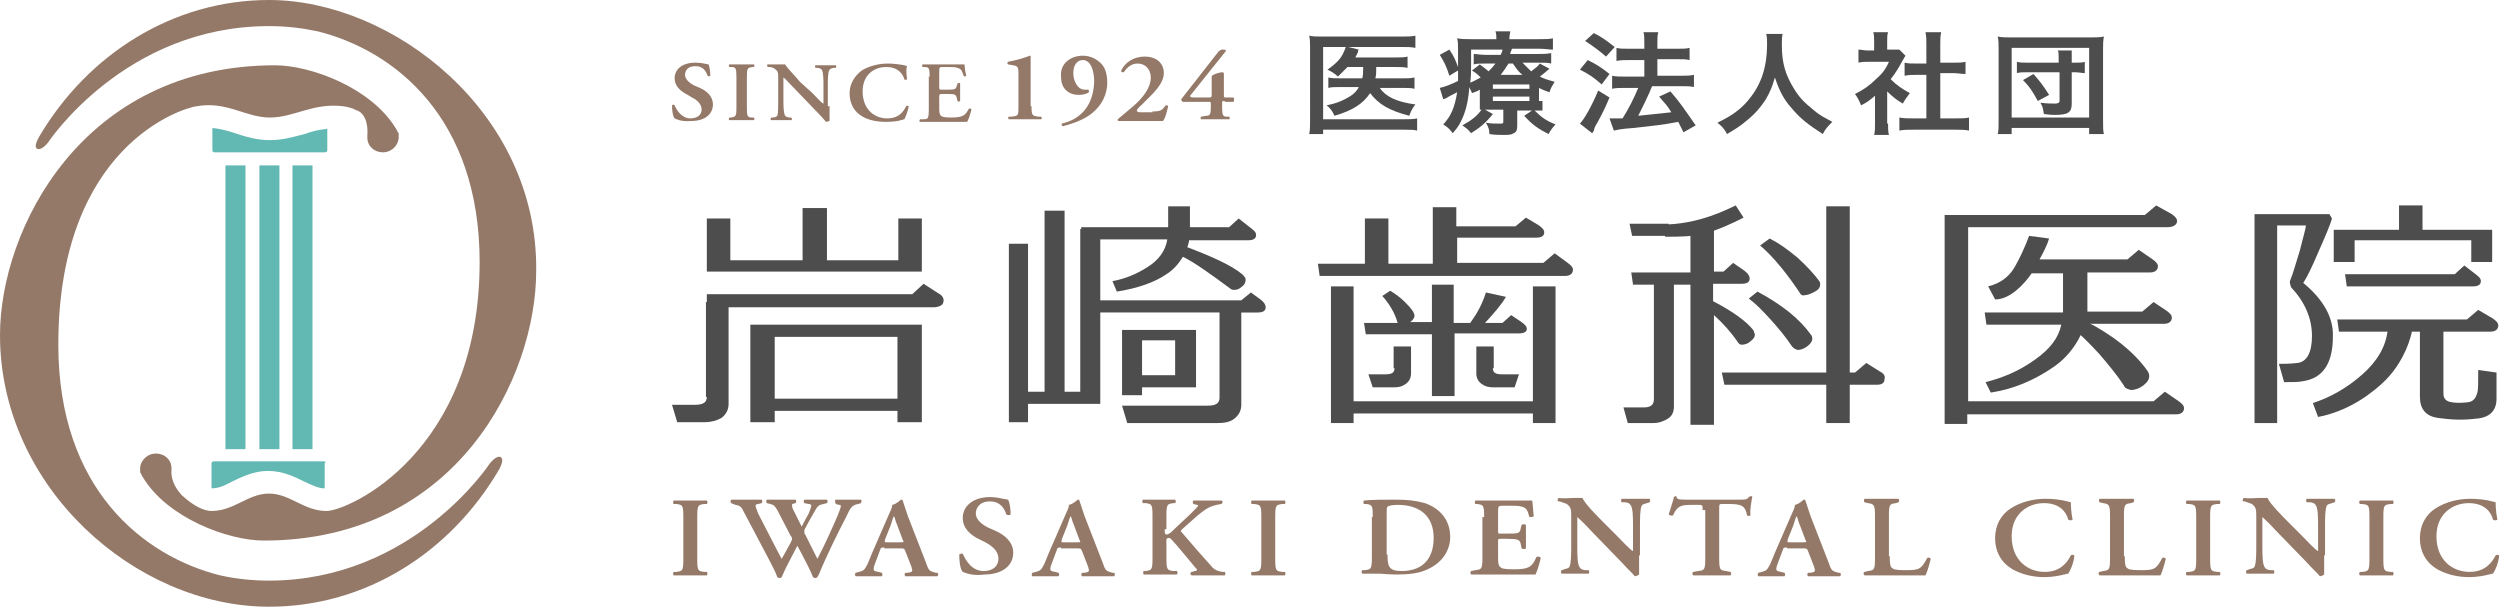
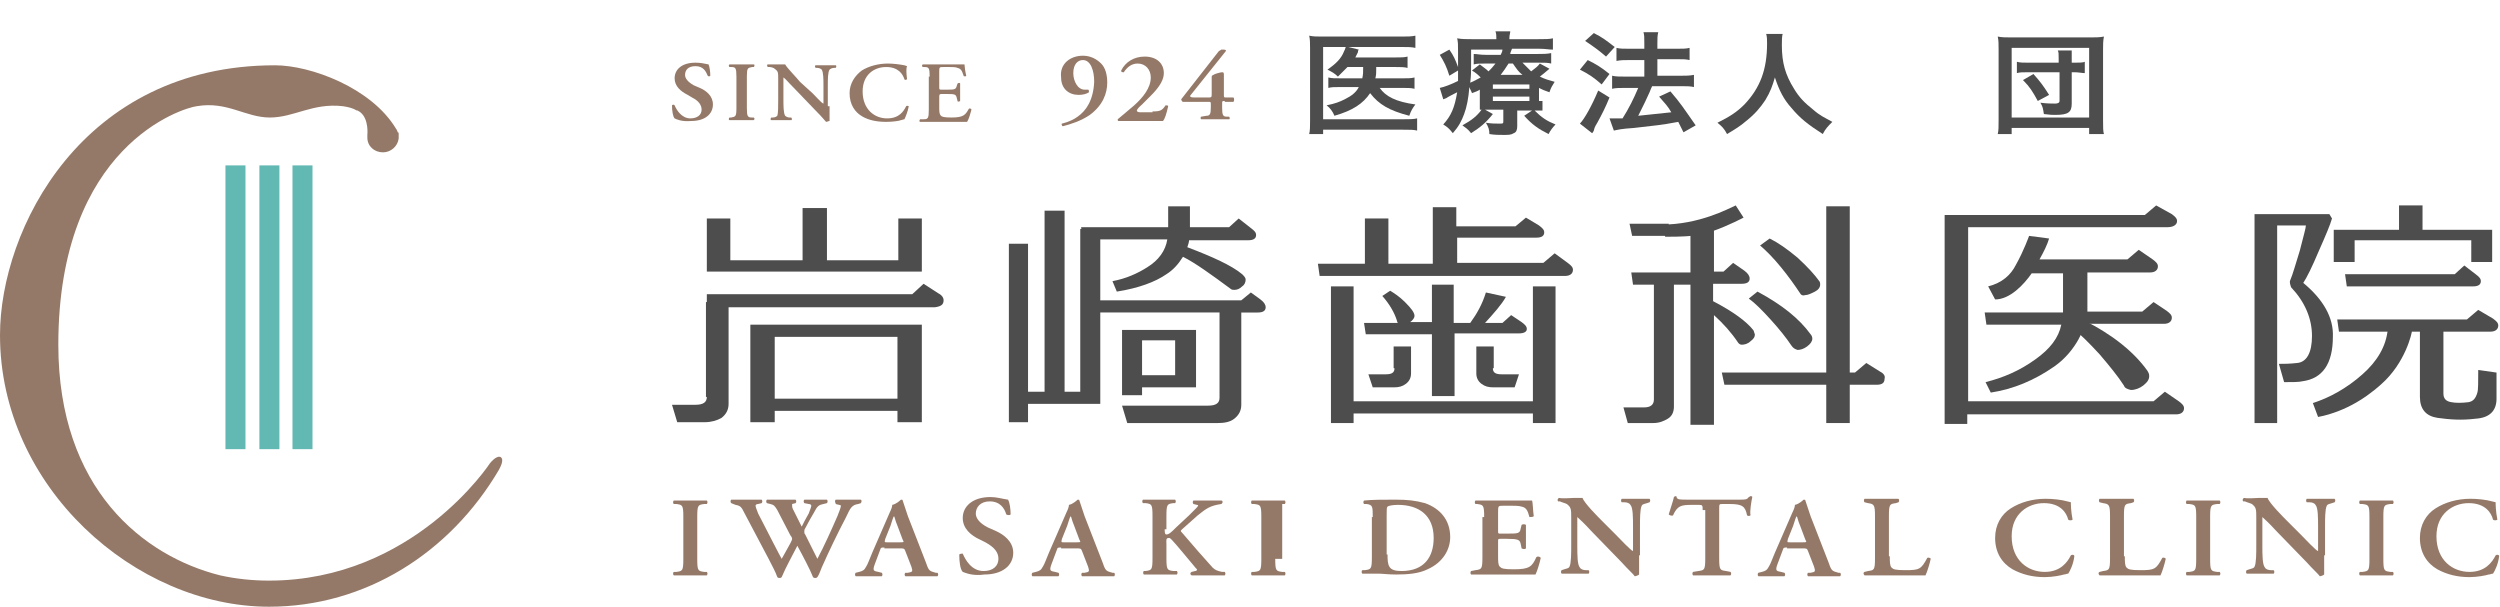
<svg xmlns="http://www.w3.org/2000/svg" version="1.1" id="レイヤー_1" x="0px" y="0px" viewBox="0 0 287.2 69.7" style="enable-background:new 0 0 287.2 69.7;" xml:space="preserve">
  <style type="text/css">
	.st0{fill:#957968;}
	.st1{fill:#62B8B2;}
	.st2{fill:#4D4D4D;}
	.st3{fill:#FFFFFF;}
	.st4{fill:url(#SVGID_1_);}
	.st5{fill:#3C7B70;}
</style>
  <g>
    <rect x="29.8" y="19" class="st1" width="2.3" height="32.6" />
    <rect x="33.6" y="19" class="st1" width="2.3" height="32.6" />
    <rect x="25.9" y="19" class="st1" width="2.3" height="32.6" />
-     <path class="st1" d="M37.2,53H24.6c-0.2,0-0.3,0.1-0.3,0.2v2.9c0.8,0,1.5-0.3,2.4-0.8c1.1-0.5,2.4-1.2,4.1-1.2s3.1,0.7,4.1,1.2   c0.9,0.4,1.6,0.8,2.4,0.8v-2.9C37.5,53.1,37.4,53,37.2,53z" />
-     <path class="st1" d="M35,15.4c-1.2,0.3-2.5,0.7-4,0.7c-1.5,0-2.8-0.4-4-0.8c-0.9-0.3-1.7-0.5-2.6-0.6c0,0,0,0.1,0,0.1v2.5   c0,0.1,0.1,0.2,0.3,0.2h12.6c0.2,0,0.3-0.1,0.3-0.2v-2.5C36.6,14.9,35.8,15.1,35,15.4z" />
-     <path class="st0" d="M4.3,17.1c0.5,0.2,1.2-0.7,1.2-0.7S14.3,3,30.9,3c1.9,0,3.7,0.2,5.6,0.6c8.8,2.2,18.6,9.9,18.6,26.5   c0,21.9-15.1,28.6-17.6,28.6c-2.6,0-4.2-2-6.6-2s-4,2-6.6,2c-0.9,0-2.1-0.6-3.4-1.8c-1.4-1.5-1.2-2.8-1.2-2.8l0,0   c0-0.1,0-0.2,0-0.3c0-1-0.8-1.7-1.8-1.7c-0.9,0-1.7,0.7-1.8,1.6c0,0.1,0,0.1,0,0.2c0,0,0,0,0,0c0,0,0,0,0,0c0,0.1,0,0.2,0,0.3   c0,0,0,0,0,0c0,0.1,0,0.1,0.1,0.2c0.1,0.2,0.1,0.3,0.2,0.4c2.8,4.7,9.8,7.3,13.9,7.3c22.2,0,31.3-18.8,31.3-31   C61.8,12.9,45.1,0,30.9,0C19.9,0,10.1,6.2,4.5,15.7C4.4,15.9,3.8,16.9,4.3,17.1z" />
    <path class="st0" d="M57.5,52.5c-0.5-0.2-1.2,0.7-1.2,0.7s-8.8,13.5-25.4,13.5v0c-1.9,0-3.8-0.2-5.6-0.6   c-8.8-2.2-18.6-9.9-18.6-26.5c0-22.9,14.3-27.2,15.9-27.4c3.5-0.6,5.6,1.3,8.4,1.3c2.8,0,4.9-1.7,8.4-1.3c0.6,0.1,1.1,0.2,1.6,0.5   c0,0,0,0,0.1,0c0.1,0.1,0.2,0.1,0.3,0.2c1,0.8,0.8,2.6,0.8,2.6l0,0c0,0.1,0,0.2,0,0.3c0,1,0.8,1.7,1.8,1.7c0.9,0,1.7-0.7,1.8-1.6   c0-0.1,0-0.1,0-0.2c0,0,0,0,0,0c0,0,0,0,0,0c0-0.1,0-0.2,0-0.3c0,0,0,0,0,0c0-0.1,0-0.2-0.1-0.2c-0.1-0.2-0.1-0.3-0.2-0.4   c-2.8-4.7-9.8-7.3-13.9-7.3C9.4,7.5,0,26.4,0,38.5C0,56,15.6,69.7,30.9,69.7c0,0,0,0,0,0s0,0,0,0c11.1,0,20.8-6.2,26.4-15.7   C57.4,53.8,58,52.8,57.5,52.5z" />
    <g>
      <path class="st0" d="M77.5,13.6c-0.2-0.2-0.3-0.9-0.3-1.5c0.1-0.1,0.2-0.1,0.3,0c0.2,0.5,0.8,1.5,1.8,1.5c0.8,0,1.3-0.4,1.3-1    c0-0.5-0.3-1-1.1-1.4L79,10.9c-0.8-0.4-1.5-1-1.5-1.9c0-1,0.8-1.8,2.4-1.8c0.6,0,1,0.1,1.5,0.2c0.1,0.2,0.2,0.8,0.2,1.3    c-0.1,0.1-0.2,0.1-0.3,0c-0.2-0.5-0.5-1.1-1.4-1.1c-0.9,0-1.2,0.5-1.2,1c0,0.4,0.3,0.8,1,1.2l0.7,0.3c0.7,0.3,1.5,0.9,1.5,1.9    c0,1.1-0.9,1.9-2.5,1.9C78.3,14,77.7,13.7,77.5,13.6z" />
      <path class="st0" d="M85.8,12.4c0,1,0.1,1.1,0.6,1.1l0.2,0c0.1,0.1,0.1,0.2,0,0.3c-0.5,0-1,0-1.4,0c-0.5,0-1,0-1.4,0    c-0.1,0-0.1-0.2,0-0.3l0.2,0c0.5-0.1,0.6-0.1,0.6-1.1V8.8c0-1-0.1-1.1-0.6-1.1l-0.2,0c-0.1-0.1-0.1-0.2,0-0.3c0.5,0,1,0,1.4,0    c0.5,0,1,0,1.4,0c0.1,0,0.1,0.2,0,0.3l-0.2,0c-0.5,0.1-0.6,0.1-0.6,1.1V12.4z" />
      <path class="st0" d="M95.3,12.2c0,0.3,0,1.4,0,1.7C95.2,13.9,95,14,94.9,14c-0.2-0.2-0.4-0.5-1.2-1.3l-2.5-2.6    c-0.7-0.7-1-1.1-1.2-1.2c0,0,0,0.1,0,0.6v1.9c0,0.7,0,1.6,0.2,1.9c0.1,0.1,0.3,0.2,0.5,0.2l0.2,0c0.1,0.1,0.1,0.3,0,0.3    c-0.4,0-0.8,0-1.2,0c-0.5,0-0.7,0-1.1,0c-0.1,0-0.1-0.2,0-0.3l0.2,0c0.2,0,0.4-0.1,0.5-0.2c0.1-0.3,0.1-1.1,0.1-1.9V9.1    c0-0.8,0-0.9-0.4-1.2c-0.1-0.1-0.4-0.2-0.6-0.2l-0.2,0c-0.1-0.1-0.1-0.3,0-0.3c0.4,0,1,0,1.3,0c0.2,0,0.5,0,0.7,0    c0.2,0.4,1.4,1.6,1.7,2l1.1,1c0.5,0.4,1.4,1.5,1.6,1.5c0,0,0-0.1,0-0.2V9.9c0-0.7,0-1.6-0.2-1.9c-0.1-0.1-0.3-0.2-0.5-0.2l-0.2,0    c-0.1-0.1-0.1-0.3,0-0.3c0.4,0,0.8,0,1.2,0c0.5,0,0.7,0,1.1,0c0.1,0,0.1,0.2,0,0.3l-0.2,0c-0.2,0-0.4,0.1-0.5,0.2    c-0.2,0.3-0.2,1.1-0.2,1.9V12.2z" />
      <path class="st0" d="M104.2,9.1c-0.1,0.1-0.3,0.1-0.3,0c-0.2-0.6-0.7-1.4-2.1-1.4c-1.4,0-2.7,0.9-2.7,2.8c0,2.1,1.4,3.1,2.8,3.1    c1.4,0,1.9-0.8,2.2-1.4c0.1-0.1,0.3,0,0.3,0c-0.1,0.6-0.4,1.3-0.5,1.5c-0.1,0-0.3,0.1-0.4,0.1c-0.2,0.1-1,0.2-1.7,0.2    c-1.1,0-2-0.2-2.7-0.6c-0.9-0.5-1.5-1.4-1.5-2.7c0-1.1,0.6-2,1.4-2.6c0.8-0.5,1.9-0.8,3-0.8c0.6,0,1.4,0.1,1.9,0.2l0.3,0.1    C104.1,7.8,104.1,8.3,104.2,9.1z" />
      <path class="st0" d="M106.8,8.8c0-1-0.1-1.1-0.6-1.1l-0.2,0c-0.1-0.1-0.1-0.2,0-0.3c0.4,0,0.9,0,1.4,0h2c0.7,0,1.3,0,1.4,0    c0,0.2,0.1,0.9,0.2,1.3c0,0.1-0.3,0.1-0.3,0c-0.2-0.6-0.3-0.8-0.7-0.9c-0.2-0.1-0.6-0.1-0.9-0.1h-0.7c-0.5,0-0.5,0-0.5,0.6V10    c0,0.3,0,0.3,0.3,0.3h0.5c0.9,0,1.1,0,1.2-0.4l0.1-0.3c0.1-0.1,0.3-0.1,0.3,0c0,0.3,0,0.6,0,1c0,0.4,0,0.7,0,1    c-0.1,0.1-0.3,0.1-0.3,0l-0.1-0.4c-0.1-0.4-0.3-0.4-1.2-0.4h-0.5c-0.2,0-0.3,0-0.3,0.3v1.2c0,0.5,0,0.8,0.2,1    c0.1,0.1,0.3,0.2,1.2,0.2c1.4,0,1.6-0.3,2-1c0.1-0.1,0.3,0,0.3,0.1c-0.1,0.4-0.3,1.1-0.5,1.4c-0.5,0-1.4,0-2.6,0h-1.2    c-0.5,0-1.1,0-1.6,0c-0.1,0-0.1-0.2,0-0.3l0.4,0c0.5,0,0.6-0.1,0.6-1.1V8.8z" />
-       <path class="st0" d="M118.5,12.2c0,1.1,0.1,1.1,0.8,1.2l0.3,0c0.1,0.1,0.1,0.3,0,0.3c-0.6,0-1.2,0-1.8,0c-0.7,0-1.2,0-1.9,0    c-0.1,0-0.1-0.3,0-0.3l0.3,0c0.8-0.1,0.8-0.1,0.8-1.2V8.6c0-0.8,0-1-0.6-1.1l-0.6-0.1c-0.1-0.1-0.1-0.2,0-0.3    c1.1-0.2,2-0.5,2.5-0.7c0.1,0,0.1,0,0.1,0.1c0,0.2,0,0.9,0,1.4V12.2z" />
      <path class="st0" d="M124.4,6.4c0.9,0,1.6,0.4,2.1,0.9c0.5,0.5,0.7,1.3,0.7,2.2c0,1.2-0.5,2.6-2,3.7c-1,0.7-2.3,1.1-3.1,1.3    c-0.1,0-0.2-0.3-0.1-0.3c0.8-0.2,1.4-0.5,1.8-0.8c1-0.7,1.8-1.9,1.9-4c0-1.3-0.4-2.5-1.3-2.5c-0.6,0-1.1,0.5-1.1,1.5    c0,0.9,0.5,1.9,1.3,1.9c0.2,0,0.3,0,0.4,0c0.1,0,0.1,0.2,0.1,0.3c-0.3,0.2-0.7,0.3-1.2,0.3c-1.1,0-2-0.7-2-2    C121.7,7.3,123,6.4,124.4,6.4z" />
      <path class="st0" d="M132.4,12.8c0.9,0,1.1-0.1,1.5-0.7c0.1,0,0.3,0,0.3,0.1c-0.2,0.9-0.4,1.5-0.6,1.7c-0.5,0-1,0-1.6,0h-2.1    c-0.7,0-1.1,0-1.4,0c-0.1,0-0.1-0.1-0.1-0.2c0.7-0.6,1.1-0.9,1.9-1.6c1-0.9,1.9-2,1.9-3.2c0-0.9-0.6-1.6-1.5-1.6    c-0.7,0-1.2,0.4-1.6,1c-0.2,0-0.3,0-0.3-0.2c0.5-1,1.5-1.6,2.7-1.6c1.4,0,2.2,0.8,2.2,1.9c0,0.7-0.4,1.5-1.5,2.6l-1,1    c-0.6,0.5-0.6,0.7-0.6,0.7c0,0.1,0.1,0.2,0.4,0.2H132.4z" />
      <path class="st0" d="M140.7,11.6c-0.3,0-0.3,0-0.3,0.3v0.5c0,0.8,0.1,1,0.5,1l0.3,0c0.1,0.1,0.1,0.3,0,0.3c-0.6,0-1,0-1.5,0    c-0.7,0-1.2,0-1.7,0c-0.1,0-0.1-0.3,0-0.3l0.6-0.1c0.4,0,0.5-0.2,0.5-1V12c0-0.3,0-0.3-0.3-0.3h-2.9c-0.1,0-0.2-0.2-0.2-0.3    l4.3-5.5c0.1-0.1,0.2-0.1,0.3-0.2h0.3c0.2,0,0.3,0.1,0.2,0.2l-4,5c-0.2,0.2,0,0.3,0.4,0.3h1.6c0.3,0,0.4,0,0.4-0.3V8.9    c0-0.2,0-0.2,0.2-0.3c0.1-0.1,0.8-0.3,1-0.3s0.2,0.1,0.2,0.4v2.2c0,0.3,0,0.3,0.3,0.3h0.8c0.1,0.1,0.1,0.4,0,0.5H140.7z" />
    </g>
    <path class="st2" d="M180.1,30.2c0.4,0.3,0.6,0.5,0.6,0.8c0,0.4-0.3,0.7-0.9,0.7h-28.2l-0.2-1.4h5.4v-5.2h2.7v5.2h5.1v-6.5h2.7v2.2   h6.8l1.2-1l1.5,0.9c0.4,0.3,0.6,0.5,0.6,0.8c0,0.4-0.3,0.6-0.9,0.6h-9.1v2.9h9.9l1.3-1.1L180.1,30.2z" />
    <polygon class="st2" points="105.9,25.1 103.2,25.1 103.2,29.9 95,29.9 95,23.9 92.2,23.9 92.2,29.9 83.9,29.9 83.9,25.1    81.2,25.1 81.2,31.2 105.9,31.2  " />
    <path class="st2" d="M216,42.7l-1.6-1l-1.3,1.1h-15.3l0.3,1.4h17.5c0.6,0,0.9-0.2,0.9-0.7C216.6,43.2,216.4,42.9,216,42.7z" />
    <polygon class="st2" points="187.2,25.7 187.5,27.1 191.7,27.1 191.7,25.7  " />
    <path class="st2" d="M249.5,24.6c0.4,0.3,0.6,0.5,0.6,0.8c0,0.4-0.4,0.7-1.1,0.7h-22.9v20h21.3l1.3-1.1l1.6,1.1   c0.4,0.3,0.6,0.5,0.6,0.8c0,0.4-0.3,0.7-0.9,0.7h-24v1.1h-2.6V24.7h23l1.3-1.1L249.5,24.6z M248.9,35.7c0.4,0.3,0.6,0.5,0.6,0.8   c0,0.4-0.3,0.7-0.9,0.7h-9.1c0,0.2-0.8,3-3.5,4.9c-2.3,1.6-4.7,2.6-7.3,3l-0.6-1.2c2-0.5,3.9-1.3,5.7-2.6c1.7-1.2,2.7-2.5,3-4h-8.6   l-0.2-1.4h9v-4.5h-3.6c-0.9,1.3-2.5,3-4.2,3l-0.8-1.5c1.6-0.4,2.6-1.3,3.2-2.5c0.9-1.6,1.5-3.3,1.5-3.3l2.3,0.3   c-0.2,0.7-0.6,1.5-1.1,2.4h10.1l1.3-1.1l1.6,1.1c0.4,0.3,0.6,0.5,0.6,0.8c0,0.4-0.3,0.7-0.9,0.7h-7.2v4.5h6.3l1.3-1.1L248.9,35.7z" />
    <path class="st2" d="M267.9,25.1c-0.2,0.7-0.7,1.9-1.5,3.7c-0.8,1.9-1.4,3.1-1.8,3.7c2.3,1.9,3.5,4,3.4,6.2c0,3.1-1.2,4.8-3.5,5.1   c-0.4,0.1-1.1,0.1-2.1,0.1l-0.6-2.1c0.6,0,1.2,0,2.1-0.1c1.1-0.1,1.7-1.2,1.7-3.1c0-2-0.8-3.9-2.4-5.6c-0.1-0.3-0.2-0.6-0.1-0.8   c0.3-0.7,0.6-1.8,1.1-3.4c0.4-1.6,0.7-2.6,0.7-2.9h-3.3v22.7h-2.6v-24h8.6L267.9,25.1z M286.4,36.6c0.4,0.3,0.6,0.5,0.6,0.8   c0,0.4-0.3,0.7-0.9,0.7h-5.4v7.1c0,0.6,0.3,0.9,0.9,1c0.5,0.1,1.2,0.1,2,0c0.5-0.1,0.8-0.4,1-1.1c0.1-0.3,0.1-1.2,0.1-2.6l2.1,0.3   v3c0,1.4-0.8,2.2-2.4,2.3c-1.6,0.2-3,0.1-4.4-0.1c-1.3-0.2-2-1-2-2.4v-7.5h-9.3l-0.2-1.4h14.9l1.3-1.1L286.4,36.6z M283.9,30.1   v-2.5h-13.4v2.5h-2.4v-3.7h7.5v-2.8h2.7v2.8h8v3.7H283.9z M284.4,31.5c0.4,0.3,0.6,0.5,0.6,0.8c0,0.4-0.3,0.6-0.9,0.6h-14.5   l-0.2-1.4H282l1.1-1L284.4,31.5z" />
    <path class="st2" d="M115.9,28h2.2v17h1.9V24.2h2.3V45h1.8V26.3h2.3v20.1h-8.3v2.1h-2.2V28z M144.8,34.4c0.4,0.3,0.6,0.6,0.6,0.9   c0,0.4-0.3,0.6-0.9,0.6h-1.9v10.6c0,0.7-0.3,1.2-0.8,1.6c-0.5,0.4-1.2,0.5-1.9,0.5h-10.4l-0.6-2h9.9c0.9,0,1.3-0.3,1.3-0.9v-9.8   h-14.6l-0.2-1.4h17.3l1.1-0.9L144.8,34.4z M143.7,26.2c0.4,0.3,0.6,0.5,0.6,0.8c0,0.4-0.3,0.6-0.9,0.6h-6.8c0,0.2-0.1,0.5-0.2,0.8   c2.9,1.1,5.1,2.1,6.3,3.1c0.2,0.2,0.4,0.4,0.4,0.6c0,0.3-0.1,0.6-0.4,0.8c-0.3,0.3-0.6,0.4-0.9,0.4c-0.1,0-0.3,0-0.4-0.1   c-2.3-1.7-4.1-3-5.5-3.7c-0.5,0.8-1.1,1.5-1.9,2c-1.3,0.9-3.2,1.6-5.7,2l-0.5-1.2c1.6-0.3,2.9-0.9,4-1.6c1.3-0.8,2.1-1.9,2.3-3.2   h-9.7l-0.2-1.4h10v-2.4h2.5v2.4h4.5l1.1-1L143.7,26.2z M131.2,44.5v0.9h-2.3v-7.5h8.5v6.6H131.2z M135,39.1h-3.8v4h3.8V39.1z" />
    <polygon class="st2" points="152.9,48.6 152.9,32.9 155.5,32.9 155.5,46.1 176.1,46.1 176.1,32.9 178.7,32.9 178.7,48.6    176.1,48.6 176.1,47.5 155.5,47.5 155.5,48.6  " />
    <rect x="209.8" y="23.7" class="st2" width="2.7" height="24.9" />
    <path class="st2" d="M205.8,39.7c-0.6-0.9-1.4-1.9-2.4-3c-1-1.1-1.8-1.9-2.5-2.4l1-0.8c2.8,1.5,4.8,3.1,6.1,4.9   c0.1,0.1,0.2,0.3,0.2,0.5c0,0.3-0.2,0.6-0.6,0.9c-0.4,0.3-0.8,0.4-1.1,0.4C206.2,40.1,206,40,205.8,39.7z" />
    <path class="st2" d="M206.8,33.7c-0.6-0.9-1.3-1.9-2.2-3c-0.9-1.1-1.7-1.9-2.4-2.5l1.1-0.8c1,0.5,2,1.2,3.2,2.2   c1.2,1.1,2,2,2.5,2.7c0.1,0.1,0.1,0.3,0.1,0.4c0,0.3-0.2,0.6-0.6,0.8c-0.4,0.2-0.8,0.4-1.1,0.4C207.1,34,206.9,33.9,206.8,33.7z" />
    <path class="st2" d="M86.2,37.3v11.2H89v-1.3h14.1v1.3h2.8V37.3H86.2z M103.1,45.8H89v-7.1h14.1V45.8z" />
    <path class="st2" d="M108.4,34.5c0-0.3-0.2-0.6-0.6-0.8l-1.7-1.1l-1.3,1.2H81.2v1.5h7h3.2h16C108.1,35.2,108.4,35,108.4,34.5z" />
    <path class="st2" d="M81.2,45.6c0,0.6-0.4,0.9-1.3,0.9h-2.7l0.6,2h3.2c0.7,0,1.4-0.2,1.9-0.5c0.5-0.4,0.8-0.9,0.8-1.6V34.7h-2.6   V45.6z" />
    <path class="st2" d="M190,45.9c0,0.6-0.4,0.9-1.1,0.9h-2.4l0.5,1.8h2.9c0.7,0,1.2-0.2,1.7-0.5c0.5-0.3,0.7-0.8,0.7-1.4V32.6H190   V45.9z" />
    <path class="st2" d="M201.4,37.9c-0.8-1-2.3-2.1-4.6-3.3v-2h3.3c0.6,0,0.9-0.2,0.9-0.6c0-0.3-0.2-0.6-0.6-0.9l-1.3-0.9l-1.1,1h-1.1   v-4.7c1.7-0.6,3.4-1.5,3.4-1.5l-0.9-1.4c-0.9,0.4-4.2,2.2-8.5,2.2l0.4,1.4c2.3,0,2.9-0.1,2.9-0.1v4.2h-6.8l0.2,1.4h6.5h0.1v4.9v8.2   v3h2.7V36.2c1.1,1,2,2,2.8,3.2c0.1,0.1,0.2,0.2,0.4,0.2c0.3,0,0.7-0.1,1-0.4c0.4-0.3,0.5-0.5,0.5-0.8   C201.5,38.2,201.5,38,201.4,37.9z" />
    <path class="st2" d="M167.1,45.4v-7.1h0h7.4c0.6,0,0.9-0.2,0.9-0.5c0-0.3-0.2-0.5-0.6-0.8l-1.2-0.8l-1,0.9h-2c1-1.1,1.9-2.1,2.4-3   l-2.3-0.5c-0.4,1.3-1,2.4-1.8,3.5h-1.9v-4.4h-2.5V37h-2.5c0.3-0.2,0.5-0.5,0.5-0.7c0-0.4-0.4-0.9-1.1-1.6c-0.6-0.6-1.2-1-1.7-1.3   l-0.9,0.6c0.8,0.9,1.4,1.9,1.7,2.9c0,0.1,0,0.1,0.1,0.2h-3.9l0.2,1.3h7.6l0,7.1H167.1z" />
    <path class="st2" d="M160.2,42.3c0,0.5-0.3,0.7-1,0.7h-2l0.5,1.5h2.4c0.6,0,1-0.1,1.4-0.4c0.4-0.3,0.6-0.7,0.6-1.2v-3.1h-2V42.3z" />
    <path class="st2" d="M171.5,42.3c0,0.5,0.3,0.7,1,0.7h2l-0.5,1.5h-2.4c-0.6,0-1-0.1-1.4-0.4c-0.4-0.3-0.6-0.7-0.6-1.2v-3.1h2V42.3z   " />
    <path class="st2" d="M271.4,43c-1.8,1.6-3.8,2.7-5.7,3.3l0.6,1.6c2.6-0.5,5.1-1.8,7.3-3.8c2.7-2.4,3.5-5.8,3.5-6.2h-2.8   C274.1,39.8,273.1,41.5,271.4,43z" />
    <path class="st2" d="M244,44.3c-0.7-1.1-1.7-2.3-2.8-3.6c-1.2-1.3-2.2-2.3-3-2.9l1.2-1c3.4,1.7,5.8,3.7,7.3,5.8   c0.1,0.2,0.2,0.3,0.2,0.6c0,0.4-0.2,0.7-0.7,1.1c-0.4,0.3-0.9,0.5-1.4,0.5C244.4,44.7,244.1,44.6,244,44.3z" />
    <g>
      <path class="st0" d="M80.1,64.2c0,1.4,0.1,1.4,0.8,1.5l0.3,0c0.1,0.1,0.1,0.3,0,0.4c-0.6,0-1.3,0-1.9,0s-1.3,0-1.9,0    c-0.1-0.1-0.1-0.3,0-0.4l0.3,0c0.7-0.1,0.8-0.1,0.8-1.5v-4.8c0-1.4-0.1-1.4-0.8-1.5l-0.3,0c-0.1-0.1-0.1-0.3,0-0.4    c0.6,0,1.3,0,1.9,0c0.6,0,1.3,0,1.9,0c0.1,0.1,0.1,0.3,0,0.4l-0.3,0c-0.7,0.1-0.8,0.1-0.8,1.5V64.2z" />
      <path class="st0" d="M98.6,57.9c-0.7,0.1-0.9,0.4-1.4,1.5c-1.1,2.1-2,4-2.8,5.8c-0.2,0.5-0.3,0.8-0.5,1.1c0,0-0.1,0.1-0.2,0.1    c-0.1,0-0.2,0-0.3-0.1c-0.3-0.8-1.2-2.5-1.8-3.6c-0.6,1.2-1.3,2.4-1.8,3.6c0,0-0.1,0.1-0.2,0.1s-0.2,0-0.3-0.1    c-0.2-0.6-0.6-1.3-1-2.1l-2.8-5.3c-0.3-0.6-0.4-0.8-1-0.9L84,57.8c-0.1-0.1-0.1-0.3,0-0.4c0.5,0,1.1,0,1.7,0c0.5,0,1.1,0,1.8,0    c0.1,0.1,0.1,0.3,0,0.4l-0.4,0.1c-0.2,0-0.3,0.1-0.3,0.2c0,0.1,0.1,0.4,0.3,0.9l1.7,3.3c0.5,1,0.9,1.7,1,1.9    c0.3-0.5,0.6-1.1,1-1.8c0.1-0.2,0.2-0.4,0.2-0.5c0-0.1-0.1-0.3-0.2-0.4l-1.5-2.9c-0.3-0.5-0.4-0.6-0.8-0.7l-0.4-0.1    c-0.1-0.1-0.1-0.3,0-0.4c0.6,0,1.1,0,1.6,0c0.6,0,1.1,0,1.7,0c0.1,0.1,0.1,0.3,0,0.4l-0.4,0.1C91,57.9,91,58,91,58.1    c0,0.1,0,0.2,0.1,0.4c0.3,0.6,0.7,1.4,1,2c0.2-0.4,0.5-1,0.8-1.5c0.2-0.5,0.3-0.8,0.3-0.9c0-0.1-0.1-0.2-0.3-0.2l-0.5-0.1    c-0.1-0.1-0.1-0.3,0-0.4c0.4,0,0.8,0,1.3,0c0.5,0,0.8,0,1.3,0c0.1,0.1,0.1,0.3,0,0.4l-0.4,0.1c-0.5,0.1-0.7,0.2-1.1,1    c-0.3,0.5-0.7,1.2-1,1.8c-0.1,0.1-0.1,0.3-0.1,0.4s0,0.2,0.1,0.3l0.6,1.2c0.3,0.6,0.7,1.4,0.8,1.6c0.8-1.5,1.6-3.3,2.3-4.9    c0.2-0.5,0.4-1,0.4-1.2c0-0.1-0.3-0.1-0.6-0.2L96,57.8c-0.1-0.1-0.1-0.3,0-0.4c0.5,0,1,0,1.5,0s0.9,0,1.4,0c0.1,0.1,0.1,0.2,0,0.4    L98.6,57.9z" />
      <path class="st0" d="M101.6,62.9c-0.4,0-0.4,0-0.5,0.3l-0.6,1.6c-0.3,0.8-0.1,0.8,0.4,0.9l0.4,0.1c0.1,0.1,0.1,0.3,0,0.4    c-0.5,0-1,0-1.6,0c-0.5,0-0.9,0-1.4,0c-0.1-0.1-0.1-0.3,0-0.4l0.4-0.1c0.4-0.1,0.6-0.2,0.8-0.6c0.2-0.3,0.4-0.9,0.7-1.6l2-4.6    c0.2-0.4,0.3-0.7,0.3-0.9c0.5-0.1,1-0.6,1-0.6c0.1,0,0.2,0,0.2,0.1c0.2,0.6,0.4,1.2,0.6,1.8l2.1,5.4c0.3,0.9,0.4,0.9,1.1,1.1    l0.2,0c0.1,0.1,0.1,0.3,0,0.4c-0.6,0-1.1,0-1.9,0c-0.6,0-1.3,0-1.8,0c-0.1-0.1-0.1-0.3,0-0.4l0.3,0c0.5-0.1,0.6-0.1,0.4-0.7    l-0.7-1.8c-0.1-0.3-0.2-0.3-0.6-0.3H101.6z M103.4,62.3c0.4,0,0.5,0,0.3-0.3l-0.6-1.6c-0.3-0.7-0.3-1-0.4-1.1h0    c-0.1,0.1-0.2,0.5-0.4,1.1l-0.6,1.5c-0.1,0.4-0.1,0.4,0.2,0.4H103.4z" />
      <path class="st0" d="M110.6,65.7c-0.3-0.3-0.4-1.2-0.4-2c0.1-0.1,0.3-0.1,0.4-0.1c0.3,0.7,1,2,2.4,2c1.1,0,1.7-0.6,1.7-1.4    c0-0.7-0.4-1.3-1.5-1.9l-0.6-0.3c-1.1-0.5-2-1.3-2-2.5c0-1.3,1.1-2.4,3.2-2.4c0.7,0,1.3,0.2,2,0.3c0.2,0.3,0.3,1.1,0.3,1.7    c-0.1,0.1-0.3,0.1-0.5,0c-0.2-0.7-0.7-1.5-1.9-1.5c-1.1,0-1.6,0.7-1.6,1.4c0,0.5,0.4,1.1,1.4,1.6l0.9,0.4c0.9,0.4,2,1.2,2,2.5    c0,1.5-1.3,2.5-3.3,2.5C111.7,66.2,110.9,65.8,110.6,65.7z" />
      <path class="st0" d="M121.9,62.9c-0.4,0-0.4,0-0.5,0.3l-0.6,1.6c-0.3,0.8-0.1,0.8,0.4,0.9l0.4,0.1c0.1,0.1,0.1,0.3,0,0.4    c-0.5,0-1,0-1.6,0c-0.5,0-0.9,0-1.4,0c-0.1-0.1-0.1-0.3,0-0.4l0.4-0.1c0.4-0.1,0.6-0.2,0.8-0.6c0.2-0.3,0.4-0.9,0.7-1.6l2-4.6    c0.2-0.4,0.3-0.7,0.3-0.9c0.5-0.1,1-0.6,1-0.6c0.1,0,0.2,0,0.2,0.1c0.2,0.6,0.4,1.2,0.6,1.8l2.1,5.4c0.3,0.9,0.4,0.9,1.1,1.1    l0.2,0c0.1,0.1,0.1,0.3,0,0.4c-0.6,0-1.1,0-1.9,0c-0.6,0-1.3,0-1.8,0c-0.1-0.1-0.1-0.3,0-0.4l0.3,0c0.5-0.1,0.6-0.1,0.4-0.7    l-0.7-1.8c-0.1-0.3-0.2-0.3-0.6-0.3H121.9z M123.7,62.3c0.4,0,0.5,0,0.3-0.3l-0.6-1.6c-0.3-0.7-0.3-1-0.4-1.1h0    c-0.1,0.1-0.2,0.5-0.4,1.1l-0.6,1.5c-0.1,0.4-0.1,0.4,0.2,0.4H123.7z" />
      <path class="st0" d="M133.8,60.8c0,0.3,0,0.6,0.2,0.6c0.3,0,0.6-0.3,1.1-0.8l1.5-1.4c0.2-0.2,0.6-0.6,0.8-0.8    c0.3-0.3,0.3-0.4,0.1-0.4l-0.4-0.1c-0.1-0.1-0.1-0.3,0-0.4c0.6,0,1.1,0,1.6,0c0.6,0,1.1,0,1.6,0c0.2,0,0.2,0.3,0,0.4    c-1.3,0.2-1.7,0.5-2.7,1.3l-1.8,1.6c-0.2,0.2-0.2,0.2,0,0.4c1.1,1.3,2.5,2.9,3.5,4c0.3,0.3,0.6,0.4,1.1,0.5l0.3,0    c0.1,0.1,0.1,0.3,0,0.4c-0.5,0-1.1,0-1.8,0c-0.7,0-1.4,0-2,0c-0.2-0.1-0.2-0.3,0-0.4l0.4-0.1c0.2,0,0.3-0.2,0.1-0.3    c-0.6-0.7-2.3-2.8-2.8-3.3c-0.1-0.1-0.2-0.2-0.3-0.2c-0.4,0-0.3,0.3-0.3,0.7v1.6c0,1.4,0.1,1.4,0.8,1.5l0.4,0    c0.1,0.1,0.1,0.3,0,0.4c-0.7,0-1.3,0-2,0s-1.3,0-1.8,0c-0.1-0.1-0.1-0.3,0-0.4l0.2,0c0.7-0.1,0.8-0.1,0.8-1.5v-4.8    c0-1.4-0.1-1.4-0.8-1.5l-0.3,0c-0.1-0.1-0.1-0.3,0-0.4c0.6,0,1.2,0,1.9,0c0.6,0,1.3,0,1.8,0c0.1,0.1,0.1,0.3,0,0.4l-0.2,0    c-0.7,0.1-0.8,0.1-0.8,1.5V60.8z" />
-       <path class="st0" d="M146.5,64.2c0,1.4,0.1,1.4,0.8,1.5l0.3,0c0.1,0.1,0.1,0.3,0,0.4c-0.6,0-1.3,0-1.9,0s-1.3,0-1.9,0    c-0.1-0.1-0.1-0.3,0-0.4l0.3,0c0.7-0.1,0.8-0.1,0.8-1.5v-4.8c0-1.4-0.1-1.4-0.8-1.5l-0.3,0c-0.1-0.1-0.1-0.3,0-0.4    c0.6,0,1.3,0,1.9,0c0.6,0,1.3,0,1.9,0c0.1,0.1,0.1,0.3,0,0.4l-0.3,0c-0.7,0.1-0.8,0.1-0.8,1.5V64.2z" />
+       <path class="st0" d="M146.5,64.2c0,1.4,0.1,1.4,0.8,1.5l0.3,0c0.1,0.1,0.1,0.3,0,0.4c-0.6,0-1.3,0-1.9,0s-1.3,0-1.9,0    c-0.1-0.1-0.1-0.3,0-0.4l0.3,0c0.7-0.1,0.8-0.1,0.8-1.5v-4.8c0-1.4-0.1-1.4-0.8-1.5l-0.3,0c-0.1-0.1-0.1-0.3,0-0.4    c0.6,0,1.3,0,1.9,0c0.6,0,1.3,0,1.9,0c0.1,0.1,0.1,0.3,0,0.4l-0.3,0V64.2z" />
      <path class="st0" d="M157.7,59.4c0-1.2,0-1.4-0.7-1.5l-0.3,0c-0.1-0.1-0.1-0.3,0-0.4c1-0.1,2.2-0.1,3.6-0.1c1.4,0,2.3,0.1,3.4,0.4    c1.7,0.6,2.9,1.9,2.9,3.9c0,1.4-0.8,2.9-2.6,3.7c-1,0.5-2.3,0.6-3.6,0.6c-0.9,0-1.6-0.1-2.1-0.1c-0.5,0-1.2,0-1.8,0    c-0.1-0.1-0.1-0.3,0-0.4l0.3,0c0.7-0.1,0.8-0.1,0.8-1.5V59.4z M159.4,63.7c0,1.3,0.1,1.9,1.6,1.9c2.6,0,3.7-1.6,3.7-3.8    c0-2.6-1.7-3.8-4.1-3.8c-0.6,0-1.1,0.1-1.2,0.2c-0.1,0.1-0.1,0.3-0.1,1V63.7z" />
      <path class="st0" d="M170.5,59.4c0-1.4-0.1-1.4-0.8-1.5l-0.2,0c-0.1-0.1-0.1-0.3,0-0.4c0.5,0,1.2,0,1.9,0h2.7c0.9,0,1.8,0,1.9,0    c0.1,0.2,0.1,1.2,0.2,1.8c-0.1,0.1-0.3,0.1-0.5,0.1c-0.2-0.8-0.4-1.1-0.9-1.2c-0.3-0.1-0.8-0.1-1.1-0.1h-1c-0.6,0-0.6,0-0.6,0.8    V61c0,0.3,0,0.3,0.3,0.3h0.7c1.3,0,1.5,0,1.6-0.6l0.1-0.4c0.1-0.1,0.4-0.1,0.5,0c0,0.3,0,0.8,0,1.3c0,0.5,0,0.9,0,1.4    c-0.1,0.1-0.3,0.1-0.5,0l-0.1-0.5c-0.1-0.5-0.3-0.6-1.6-0.6h-0.7c-0.3,0-0.3,0-0.3,0.3v1.6c0,0.7,0,1.1,0.2,1.3    c0.2,0.2,0.4,0.3,1.6,0.3c1.8,0,2.1-0.3,2.6-1.4c0.1-0.1,0.4-0.1,0.5,0.1c-0.1,0.5-0.4,1.5-0.6,1.9c-0.6,0-1.9,0-3.6,0h-1.6    c-0.6,0-1.5,0-2.2,0c-0.1-0.1-0.1-0.3,0-0.4l0.5-0.1c0.7-0.1,0.8-0.1,0.8-1.5V59.4z" />
      <path class="st0" d="M188.3,63.8c0,0.4,0,1.9,0,2.2c-0.1,0.1-0.4,0.2-0.5,0.2c-0.2-0.3-0.6-0.6-1.6-1.7l-3.4-3.5    c-0.9-1-1.4-1.4-1.6-1.6c0,0,0,0.1,0,0.8v2.5c0,1,0,2.2,0.3,2.5c0.1,0.2,0.4,0.3,0.7,0.3l0.3,0c0.1,0.1,0.1,0.3,0,0.4    c-0.5,0-1.1,0-1.6,0c-0.6,0-1,0-1.5,0c-0.1-0.1-0.1-0.3,0-0.4l0.3-0.1c0.3-0.1,0.5-0.1,0.6-0.3c0.2-0.4,0.2-1.5,0.2-2.5v-3.1    c0-1,0-1.2-0.5-1.6c-0.2-0.1-0.6-0.2-0.8-0.3l-0.2,0c-0.1-0.1-0.1-0.3,0.1-0.4c0.5,0.1,1.3,0,1.7,0c0.3,0,0.6,0,1,0    c0.2,0.6,1.8,2.2,2.3,2.7l1.4,1.4c0.6,0.6,1.9,2,2.1,2c0,0,0-0.1,0-0.3v-2.5c0-1,0-2.2-0.3-2.5c-0.1-0.2-0.4-0.3-0.7-0.3l-0.3,0    c-0.1-0.1-0.1-0.3,0-0.4c0.6,0,1.1,0,1.7,0c0.6,0,1,0,1.5,0c0.1,0.1,0.1,0.3,0,0.4l-0.3,0.1c-0.3,0.1-0.5,0.1-0.6,0.3    c-0.2,0.4-0.2,1.5-0.2,2.5V63.8z" />
      <path class="st0" d="M195.6,58.6c0-0.5,0-0.6-0.4-0.6h-0.8c-1.3,0-1.7,0.1-2.2,1.2c-0.1,0.1-0.4,0-0.5-0.1c0.2-0.7,0.5-1.5,0.6-2    c0,0,0.1-0.1,0.2-0.1c0.1,0,0.1,0,0.1,0.1c0.1,0.3,0.3,0.3,1.3,0.3h5.9c0.7,0,0.9,0,1.1-0.3c0.1,0,0.1-0.1,0.2-0.1    c0.1,0,0.2,0,0.2,0.1c-0.1,0.5-0.3,1.6-0.2,2.1c-0.1,0.1-0.3,0.1-0.4,0c-0.2-1-0.5-1.3-2-1.3h-0.8c-0.4,0-0.4,0-0.4,0.6v5.6    c0,1.4,0.1,1.4,0.8,1.5l0.5,0.1c0.1,0.1,0.1,0.3,0,0.4c-0.8,0-1.5,0-2.1,0s-1.3,0-2.2,0c-0.1-0.1-0.1-0.3,0-0.4l0.6-0.1    c0.7-0.1,0.8-0.1,0.8-1.5V58.6z" />
      <path class="st0" d="M205.3,62.9c-0.4,0-0.4,0-0.5,0.3l-0.6,1.6c-0.3,0.8-0.1,0.8,0.4,0.9l0.4,0.1c0.1,0.1,0.1,0.3,0,0.4    c-0.5,0-1,0-1.6,0c-0.5,0-0.9,0-1.4,0c-0.1-0.1-0.1-0.3,0-0.4l0.4-0.1c0.4-0.1,0.6-0.2,0.8-0.6c0.2-0.3,0.4-0.9,0.7-1.6l2-4.6    c0.2-0.4,0.3-0.7,0.3-0.9c0.5-0.1,1-0.6,1-0.6c0.1,0,0.2,0,0.2,0.1c0.2,0.6,0.4,1.2,0.6,1.8l2.1,5.4c0.3,0.9,0.4,0.9,1.1,1.1    l0.2,0c0.1,0.1,0.1,0.3,0,0.4c-0.6,0-1.1,0-1.9,0c-0.6,0-1.3,0-1.8,0c-0.1-0.1-0.1-0.3,0-0.4l0.3,0c0.5-0.1,0.6-0.1,0.4-0.7    l-0.7-1.8c-0.1-0.3-0.2-0.3-0.6-0.3H205.3z M207.1,62.3c0.4,0,0.5,0,0.3-0.3l-0.6-1.6c-0.3-0.7-0.3-1-0.4-1.1h0    c-0.1,0.1-0.2,0.5-0.4,1.1l-0.6,1.5c-0.1,0.4-0.1,0.4,0.2,0.4H207.1z" />
      <path class="st0" d="M217.1,63.9c0,0.6,0,1.1,0.2,1.3c0.2,0.2,0.4,0.3,1.6,0.3c1.6,0,1.8-0.1,2.5-1.4c0.1-0.1,0.4,0,0.4,0.1    c-0.1,0.5-0.4,1.5-0.6,1.9c-0.6,0-1.8,0-3.4,0h-1.5c-0.7,0-1.5,0-2.1,0c-0.1-0.1-0.2-0.3,0-0.4l0.4-0.1c0.7-0.1,0.8-0.1,0.8-1.5    v-4.8c0-1.3-0.1-1.4-0.8-1.5l-0.4-0.1c-0.1-0.1-0.1-0.3,0-0.4c0.7,0,1.4,0,2,0c0.6,0,1.3,0,1.9,0c0.1,0.1,0.1,0.3,0,0.4l-0.3,0.1    c-0.7,0.1-0.8,0.1-0.8,1.5V63.9z" />
      <path class="st0" d="M238.1,59.7c-0.1,0.1-0.4,0.1-0.5,0c-0.2-0.8-0.9-1.9-2.8-1.9c-1.8,0-3.7,1.2-3.7,3.8c0,2.8,1.9,4.1,3.8,4.1    c1.8,0,2.6-1.1,3-1.9c0.1-0.1,0.4-0.1,0.4,0.1c-0.1,0.9-0.5,1.7-0.7,2c-0.2,0-0.3,0.1-0.5,0.1c-0.3,0.1-1.3,0.3-2.2,0.3    c-1.4,0-2.6-0.3-3.7-0.9c-1.2-0.7-2-1.9-2-3.6c0-1.5,0.7-2.7,1.8-3.4c1.1-0.7,2.5-1.1,4-1.1c0.8,0,1.8,0.1,2.5,0.3l0.4,0.1    C237.9,57.9,237.9,58.7,238.1,59.7z" />
      <path class="st0" d="M244.1,63.9c0,0.6,0,1.1,0.2,1.3c0.2,0.2,0.4,0.3,1.6,0.3c1.6,0,1.8-0.1,2.5-1.4c0.1-0.1,0.4,0,0.4,0.1    c-0.1,0.5-0.4,1.5-0.6,1.9c-0.6,0-1.8,0-3.4,0h-1.5c-0.7,0-1.5,0-2.1,0c-0.1-0.1-0.2-0.3,0-0.4l0.4-0.1c0.7-0.1,0.8-0.1,0.8-1.5    v-4.8c0-1.3-0.1-1.4-0.8-1.5l-0.4-0.1c-0.1-0.1-0.1-0.3,0-0.4c0.7,0,1.4,0,2,0c0.6,0,1.3,0,1.9,0c0.1,0.1,0.1,0.3,0,0.4l-0.3,0.1    c-0.7,0.1-0.8,0.1-0.8,1.5V63.9z" />
      <path class="st0" d="M253.9,64.2c0,1.4,0.1,1.4,0.8,1.5l0.3,0c0.1,0.1,0.1,0.3,0,0.4c-0.6,0-1.3,0-1.9,0s-1.3,0-1.9,0    c-0.1-0.1-0.1-0.3,0-0.4l0.3,0c0.7-0.1,0.8-0.1,0.8-1.5v-4.8c0-1.4-0.1-1.4-0.8-1.5l-0.3,0c-0.1-0.1-0.1-0.3,0-0.4    c0.6,0,1.3,0,1.9,0c0.6,0,1.3,0,1.9,0c0.1,0.1,0.1,0.3,0,0.4l-0.3,0c-0.7,0.1-0.8,0.1-0.8,1.5V64.2z" />
      <path class="st0" d="M267,63.8c0,0.4,0,1.9,0,2.2c-0.1,0.1-0.4,0.2-0.5,0.2c-0.2-0.3-0.6-0.6-1.6-1.7l-3.4-3.5    c-0.9-1-1.4-1.4-1.6-1.6c0,0,0,0.1,0,0.8v2.5c0,1,0,2.2,0.3,2.5c0.1,0.2,0.4,0.3,0.7,0.3l0.3,0c0.1,0.1,0.1,0.3,0,0.4    c-0.5,0-1.1,0-1.6,0c-0.6,0-1,0-1.5,0c-0.1-0.1-0.1-0.3,0-0.4l0.3-0.1c0.3-0.1,0.5-0.1,0.6-0.3c0.2-0.4,0.2-1.5,0.2-2.5v-3.1    c0-1,0-1.2-0.5-1.6c-0.2-0.1-0.6-0.2-0.8-0.3l-0.2,0c-0.1-0.1-0.1-0.3,0.1-0.4c0.5,0.1,1.3,0,1.7,0c0.3,0,0.6,0,1,0    c0.2,0.6,1.8,2.2,2.3,2.7l1.4,1.4c0.6,0.6,1.9,2,2.1,2c0,0,0-0.1,0-0.3v-2.5c0-1,0-2.2-0.3-2.5c-0.1-0.2-0.4-0.3-0.7-0.3l-0.3,0    c-0.1-0.1-0.1-0.3,0-0.4c0.6,0,1.1,0,1.7,0c0.6,0,1,0,1.5,0c0.1,0.1,0.1,0.3,0,0.4l-0.3,0.1c-0.3,0.1-0.5,0.1-0.6,0.3    c-0.2,0.4-0.2,1.5-0.2,2.5V63.8z" />
      <path class="st0" d="M273.8,64.2c0,1.4,0.1,1.4,0.8,1.5l0.3,0c0.1,0.1,0.1,0.3,0,0.4c-0.6,0-1.3,0-1.9,0s-1.3,0-1.9,0    c-0.1-0.1-0.1-0.3,0-0.4l0.3,0c0.7-0.1,0.8-0.1,0.8-1.5v-4.8c0-1.4-0.1-1.4-0.8-1.5l-0.3,0c-0.1-0.1-0.1-0.3,0-0.4    c0.6,0,1.3,0,1.9,0c0.6,0,1.3,0,1.9,0c0.1,0.1,0.1,0.3,0,0.4l-0.3,0c-0.7,0.1-0.8,0.1-0.8,1.5V64.2z" />
      <path class="st0" d="M286.9,59.7c-0.1,0.1-0.4,0.1-0.5,0c-0.2-0.8-0.9-1.9-2.8-1.9c-1.8,0-3.7,1.2-3.7,3.8c0,2.8,1.9,4.1,3.8,4.1    c1.8,0,2.6-1.1,3-1.9c0.1-0.1,0.4-0.1,0.4,0.1c-0.1,0.9-0.5,1.7-0.7,2c-0.2,0-0.3,0.1-0.5,0.1c-0.3,0.1-1.3,0.3-2.2,0.3    c-1.4,0-2.6-0.3-3.7-0.9c-1.2-0.7-2-1.9-2-3.6c0-1.5,0.7-2.7,1.8-3.4c1.1-0.7,2.5-1.1,4-1.1c0.8,0,1.8,0.1,2.5,0.3l0.4,0.1    C286.7,57.9,286.7,58.7,286.9,59.7z" />
    </g>
    <g>
      <path class="st2" d="M154.8,7.7c-0.4,0.4-0.6,0.6-1.1,1.1c-0.3-0.3-0.6-0.5-1.2-0.8c1-0.7,1.6-1.3,1.9-2.1    c0.1-0.2,0.1-0.2,0.2-0.5h-2.6v8.3h9.2c0.7,0,1.2,0,1.6-0.1V15c-0.4-0.1-0.8-0.1-1.6-0.1h-9.2v0.5h-1.6c0.1-0.4,0.1-0.9,0.1-1.5    V5.5c0-0.5,0-1-0.1-1.4c0.5,0.1,0.8,0.1,1.5,0.1h9.1c0.7,0,1.1,0,1.6-0.1v1.4c-0.5-0.1-0.8-0.1-1.5-0.1h-6.2l1.2,0.3    C156,5.8,156,5.9,156,6c-0.1,0.2-0.1,0.2-0.3,0.6h4.6c0.7,0,1,0,1.4-0.1v1.3c-0.4-0.1-0.8-0.1-1.4-0.1h-2.2c0,0.1,0,0.1,0,0.3    c0,0.4,0,0.6-0.1,1h3.1c0.6,0,1,0,1.4-0.1v1.3c-0.4-0.1-0.8-0.1-1.4-0.1h-2.6c0.7,1,1.9,1.6,4.1,1.9c-0.3,0.4-0.5,0.7-0.7,1.3    c-2.3-0.6-3.5-1.3-4.5-2.6c-0.8,1.2-2,2-4.1,2.6c-0.2-0.5-0.5-0.9-0.9-1.2c1-0.2,1.5-0.4,2.1-0.7c0.8-0.4,1.3-0.8,1.6-1.4h-2    c-0.8,0-1.1,0-1.5,0.1V8.9c0.4,0.1,0.7,0.1,1.6,0.1h2.3c0.1-0.5,0.1-0.6,0.1-1.3H154.8z" />
      <path class="st2" d="M177.2,11.6c0,0.6,0,0.8,0,1.1c-0.3,0-0.5,0-0.9,0c0.8,0.8,1.4,1.2,2.4,1.6c-0.3,0.3-0.6,0.7-0.8,1.1    c-1.2-0.6-1.9-1.1-2.8-2.1l0.9-0.6h-1.7v1.8c0,0.4-0.1,0.7-0.4,0.8c-0.3,0.2-0.6,0.2-1.2,0.2c-0.5,0-1,0-1.6-0.1    c0-0.5-0.1-0.8-0.4-1.3c0.6,0.1,1.1,0.1,1.5,0.1c0.5,0,0.5,0,0.5-0.3v-1.3h-1.5c-0.3,0-0.4,0-0.6,0l0.9,0.5    c-0.8,1-1.4,1.5-2.5,2.2c-0.4-0.5-0.6-0.6-1-0.9c1.1-0.6,1.7-1.1,2.2-1.8c-0.1,0-0.1,0-0.2,0c0-0.3,0-0.5,0-1.1v-1.2    c-0.3,0.2-0.4,0.2-0.9,0.4c-0.1-0.3-0.2-0.4-0.3-0.7c-0.1,1.3-0.3,2.3-0.6,3.1c-0.3,0.8-0.6,1.4-1.3,2.2c-0.4-0.5-0.6-0.7-1.1-1    c0.9-1,1.3-1.9,1.6-3.7c-0.4,0.2-1,0.5-1.3,0.7c-0.1,0-0.2,0.1-0.3,0.1l-0.4-1.3c0.5-0.1,1.3-0.4,2.1-0.8c0-0.4,0-0.6,0-1.2    l-1,0.6c-0.3-1-0.6-1.6-1.1-2.4l1.1-0.6c0.5,0.7,0.7,1.2,1,2c0-0.1,0-0.2,0-0.4c0-0.2,0-0.9,0-1.3c0-1,0-1.1-0.1-1.6    c0.5,0.1,1,0.1,1.7,0.1h2.8V4.4c0-0.3,0-0.5-0.1-0.8h1.7c0,0.2-0.1,0.4-0.1,0.8v0.1h3.3c0.8,0,1.3,0,1.7-0.1v1.3    c-0.5,0-0.8-0.1-1.6-0.1h-3.1c-0.1,0.3-0.2,0.4-0.2,0.6h3.2c0.6,0,1,0,1.5-0.1v1.2c-0.4-0.1-0.7-0.1-1.4-0.1h-1.9    c0.4,0.4,0.6,0.6,1,1c0.5-0.4,0.7-0.5,1-0.9l1.1,0.6c-0.6,0.5-0.7,0.6-1.1,0.9c0.6,0.3,1,0.4,1.7,0.6c-0.3,0.5-0.4,0.6-0.6,1.2    c-0.6-0.2-0.8-0.3-1.2-0.5V11.6z M169,7.4c0,0.8,0,1.3-0.1,2.1c0.5-0.2,0.8-0.4,1.2-0.6c-0.3-0.3-0.5-0.5-1-0.8l0.9-0.7    c0.5,0.4,0.7,0.5,1,0.8c0.3-0.3,0.5-0.5,0.8-0.9h-1.2c-0.6,0-0.9,0-1.3,0.1V6.2c0.4,0,0.7,0.1,1.4,0.1h1.7    c0.1-0.2,0.2-0.4,0.2-0.6H169V7.4z M171.5,10.2h4.2V9.7h-4.2V10.2z M171.5,11.6h4.2v-0.5h-4.2V11.6z M174.9,8.6    c-0.5-0.4-0.6-0.6-1.1-1.3h-0.5c-0.3,0.5-0.6,0.9-0.9,1.3H174.9z" />
      <path class="st2" d="M182.4,6.9c1,0.5,1.5,0.8,2.5,1.6l-0.9,1.2c-0.9-0.8-1.5-1.2-2.5-1.7L182.4,6.9z M184.9,11.2    c-0.5,1.2-0.8,1.8-1.4,2.9c-0.3,0.5-0.3,0.5-0.4,0.9c-0.1,0.2-0.1,0.2-0.2,0.3l-1.4-1.1c0.5-0.5,1.4-2.1,2.1-3.8L184.9,11.2z     M183.1,3.8c1,0.5,1.5,0.9,2.4,1.6l-1,1.1c-0.8-0.7-1.5-1.2-2.4-1.8L183.1,3.8z M184.9,13.6c0.2,0,0.3,0,0.5,0c0.2,0,0.6,0,1,0    c0.7-1.1,1.3-2.3,1.8-3.5h-1.5c-0.6,0-1.1,0-1.5,0.1V8.7c0.4,0.1,0.9,0.1,1.5,0.1h2.2V6.9h-1.7c-0.6,0-1,0-1.5,0.1V5.5    c0.4,0.1,0.8,0.1,1.5,0.1h1.7V5c0-0.7,0-1-0.1-1.3h1.7c-0.1,0.4-0.1,0.7-0.1,1.3v0.6h2.3c0.6,0,1,0,1.4-0.1v1.4    c-0.4-0.1-0.8-0.1-1.4-0.1h-2.3v1.9h2.7c0.6,0,1,0,1.5-0.1v1.4c-0.4-0.1-0.9-0.1-1.5-0.1h-3.3c-0.1,0.2-0.1,0.2-0.3,0.7    c-0.3,0.7-0.7,1.5-1.2,2.5l-0.1,0.2c1.9-0.2,2.8-0.3,3.8-0.4c-0.4-0.7-0.7-1-1.4-1.8l1.3-0.6c1.2,1.4,1.5,1.9,2.9,3.9l-1.4,0.8    c-0.3-0.6-0.4-0.8-0.6-1.2c-2.1,0.4-2.6,0.4-5.1,0.7c-1.5,0.1-1.8,0.2-2.3,0.3L184.9,13.6z" />
      <path class="st2" d="M204.8,3.9c-0.1,0.2-0.1,0.9-0.1,1.3c0,2,0.4,3.4,1.4,5c0.6,1,1.2,1.6,2.2,2.4c0.8,0.7,1.3,0.9,2.2,1.4    c-0.5,0.5-0.8,0.8-1.1,1.4c-1.7-1.1-2.6-1.8-3.6-3c-0.9-1-1.4-2-1.9-3.5c-0.3,1-0.5,1.6-1.1,2.6c-0.6,0.9-1.2,1.6-2.2,2.4    c-0.7,0.6-1.2,0.9-2.2,1.5c-0.3-0.6-0.6-0.9-1.1-1.3c1.4-0.7,2.2-1.2,3.1-2.1c1.8-1.9,2.6-4,2.6-7c0-0.5,0-0.7-0.1-1.1H204.8z" />
-       <path class="st2" d="M216.9,14.2c0,0.6,0,0.9,0.1,1.3h-1.7c0.1-0.4,0.1-0.7,0.1-1.3v-3.2c-0.6,0.5-0.8,0.7-1.6,1.1    c-0.2-0.5-0.4-0.9-0.7-1.3c1-0.5,1.7-1,2.4-1.7c0.7-0.6,1.1-1.1,1.5-2h-2.3c-0.5,0-0.8,0-1.2,0.1V5.7c0.4,0,0.6,0.1,1.1,0.1h0.7    V4.7c0-0.3,0-0.7-0.1-1h1.7c-0.1,0.3-0.1,0.6-0.1,1v1h0.6c0.4,0,0.6,0,0.8,0l0.7,0.7c-0.1,0.2-0.2,0.3-0.3,0.5    c-0.5,0.9-0.7,1.3-1.4,2.2c0.7,0.7,1.3,1.1,2.2,1.6c-0.3,0.4-0.6,0.8-0.8,1.2c-0.7-0.4-1.2-0.8-1.8-1.4V14.2z M222.9,13.6h1.7    c0.7,0,1.2,0,1.6-0.1V15c-0.5-0.1-1-0.1-1.6-0.1h-4.8c-0.6,0-1.1,0-1.6,0.1v-1.5c0.5,0.1,0.9,0.1,1.6,0.1h1.5v-5h-1.1    c-0.5,0-0.9,0-1.4,0.1V7.2c0.4,0.1,0.8,0.1,1.4,0.1h1.1V5c0-0.5,0-0.8-0.1-1.3h1.8c-0.1,0.5-0.1,0.8-0.1,1.3v2.2h1.5    c0.6,0,1,0,1.4-0.1v1.4c-0.5,0-0.9-0.1-1.4-0.1h-1.5V13.6z" />
      <path class="st2" d="M229.5,15.4c0.1-0.4,0.1-0.8,0.1-1.7V5.7c0-0.6,0-1.1-0.1-1.5c0.5,0.1,0.9,0.1,1.7,0.1h8.8    c0.7,0,1.2,0,1.7-0.1c-0.1,0.5-0.1,0.9-0.1,1.5v8.1c0,0.8,0,1.3,0.1,1.6H240v-0.7h-8.9v0.7H229.5z M231.1,13.5h8.9v-8h-8.9V13.5z     M236.5,6.7c0-0.5,0-0.7-0.1-0.9h1.6C238,6,238,6.2,238,6.7v0.5h0.4c0.4,0,0.9,0,1.1-0.1v1.3c-0.3,0-0.7-0.1-1.2-0.1H238v3.6    c0,1-0.4,1.3-1.9,1.3c-0.4,0-0.5,0-1.3-0.1c-0.1-0.6-0.1-0.8-0.4-1.3c0.8,0.1,1.3,0.1,1.7,0.1c0.3,0,0.5-0.1,0.5-0.3V8.3H233    c-0.6,0-1,0-1.3,0.1V7.1c0.4,0.1,0.7,0.1,1.3,0.1h3.5V6.7z M234.1,11.6c-0.6-1.1-0.9-1.6-1.7-2.4l1.2-0.7c0.8,0.9,1.1,1.3,1.8,2.4    L234.1,11.6z" />
    </g>
  </g>
</svg>